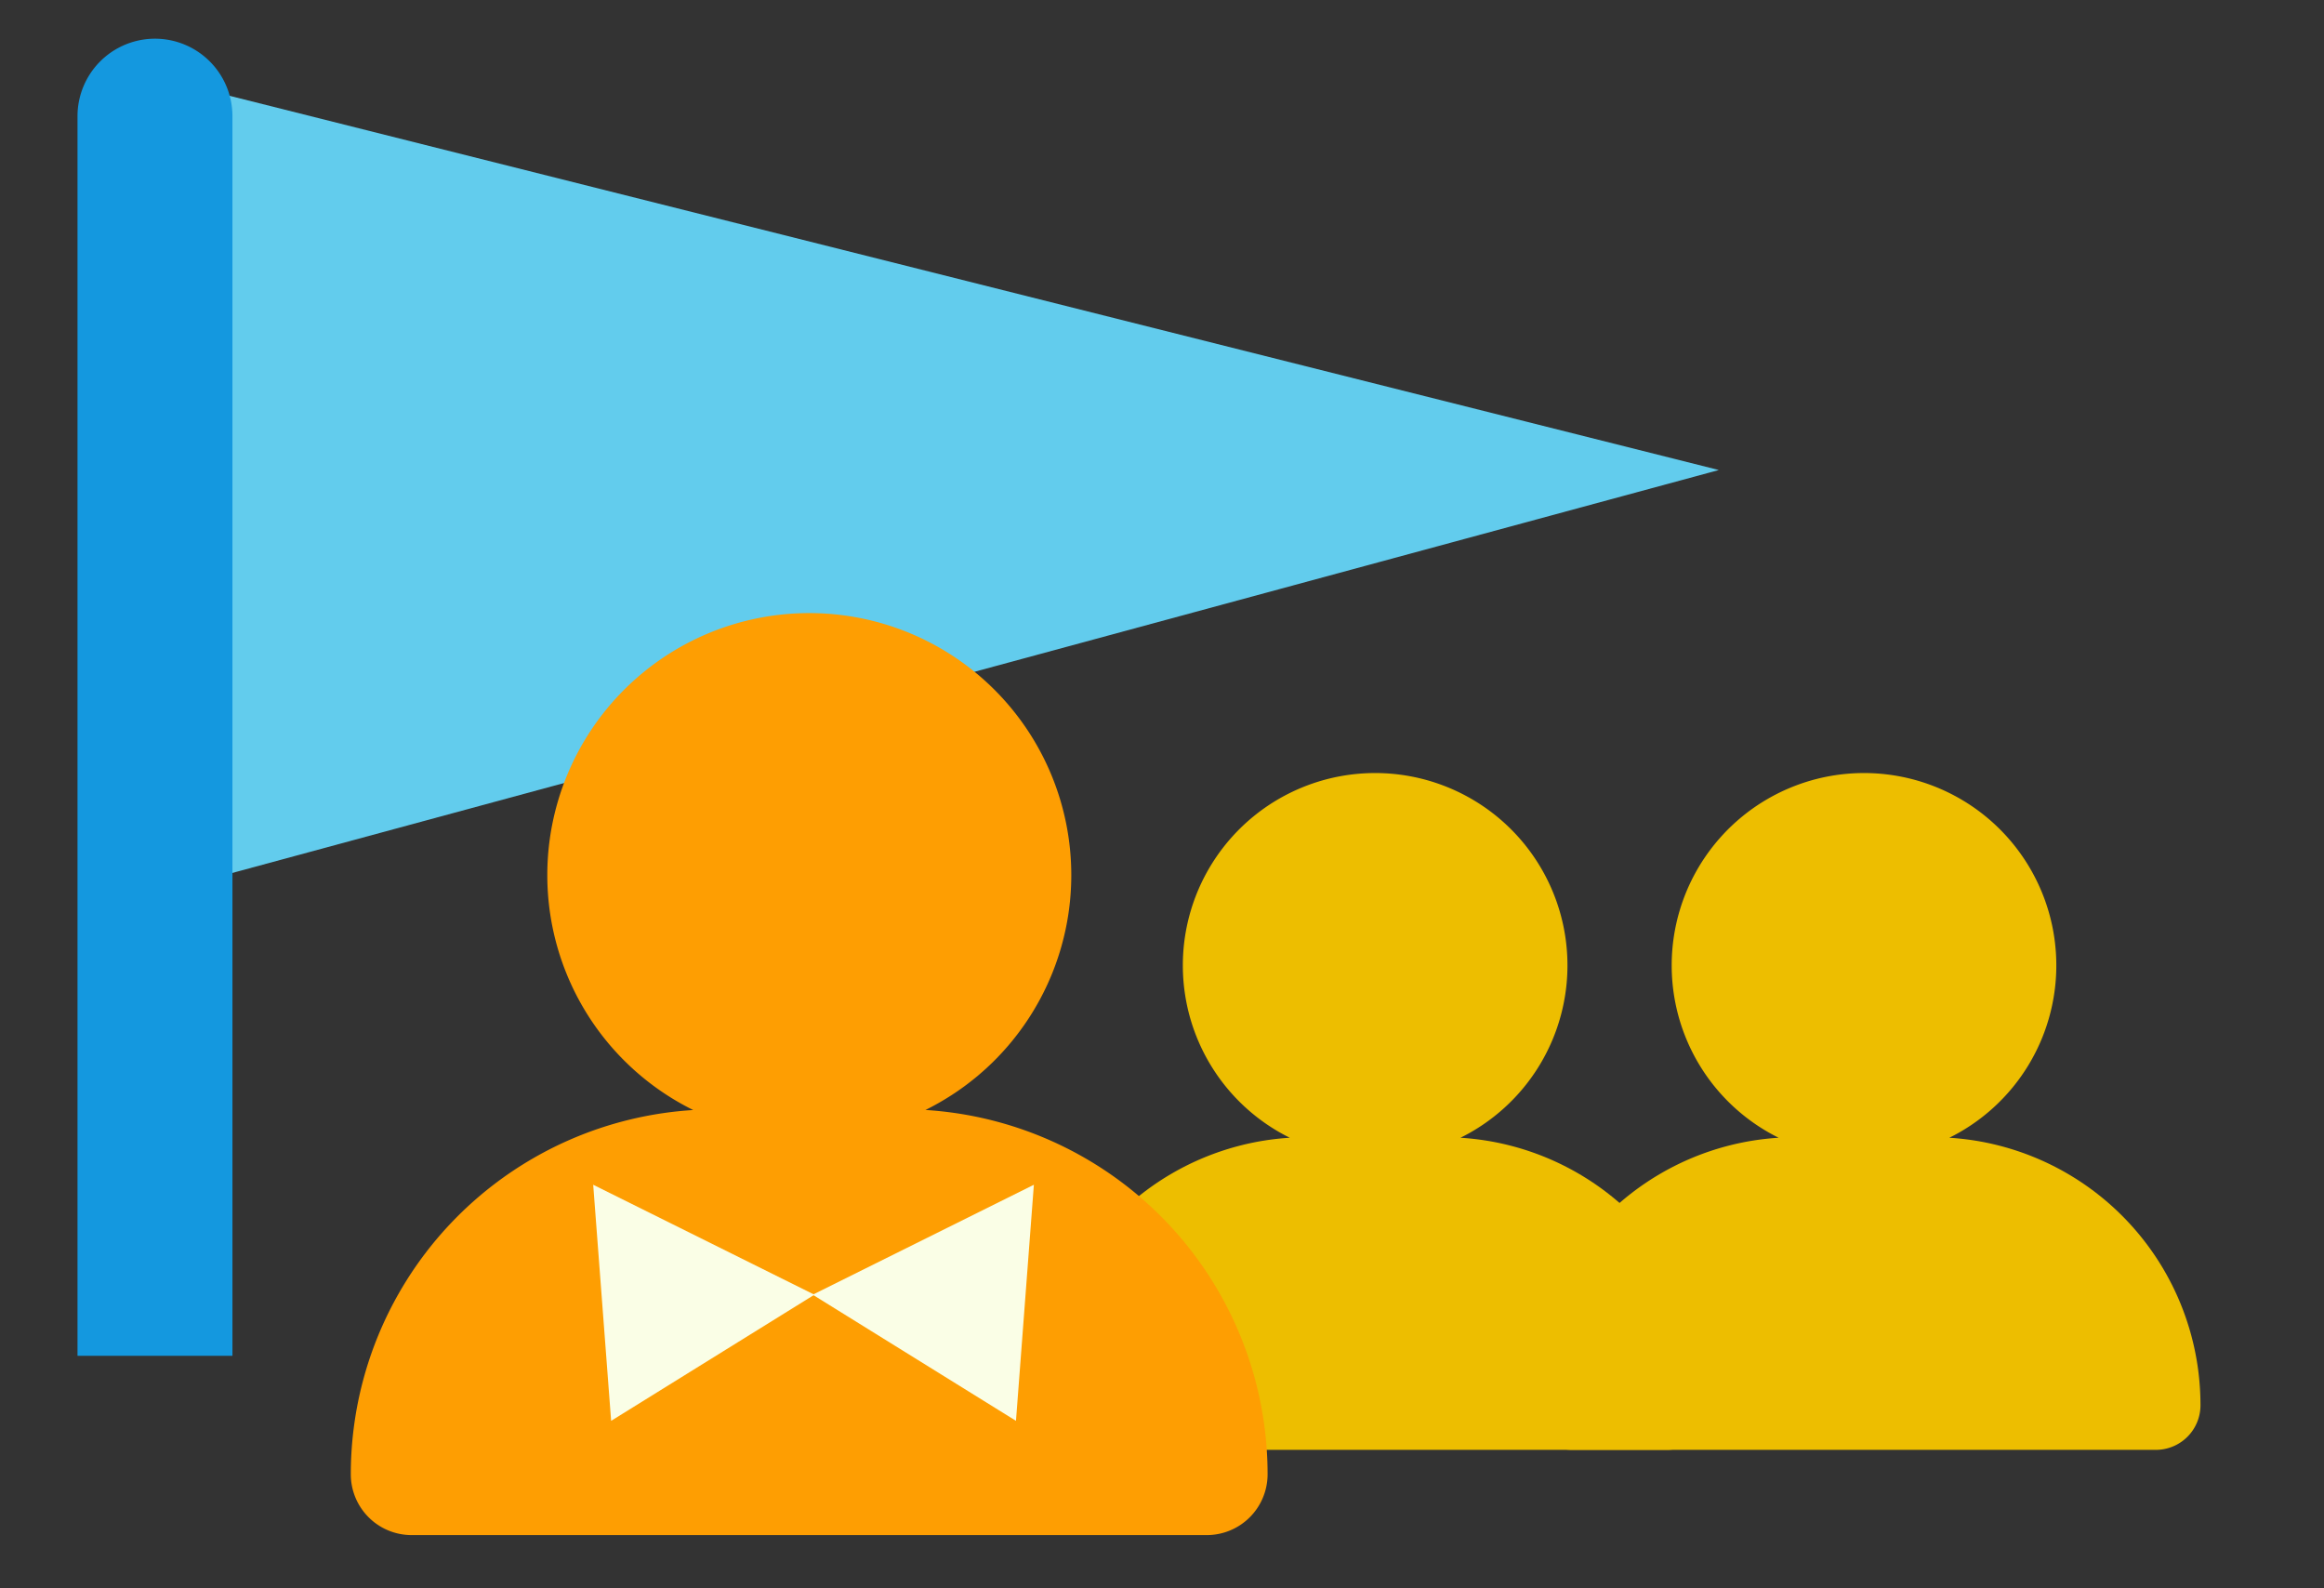
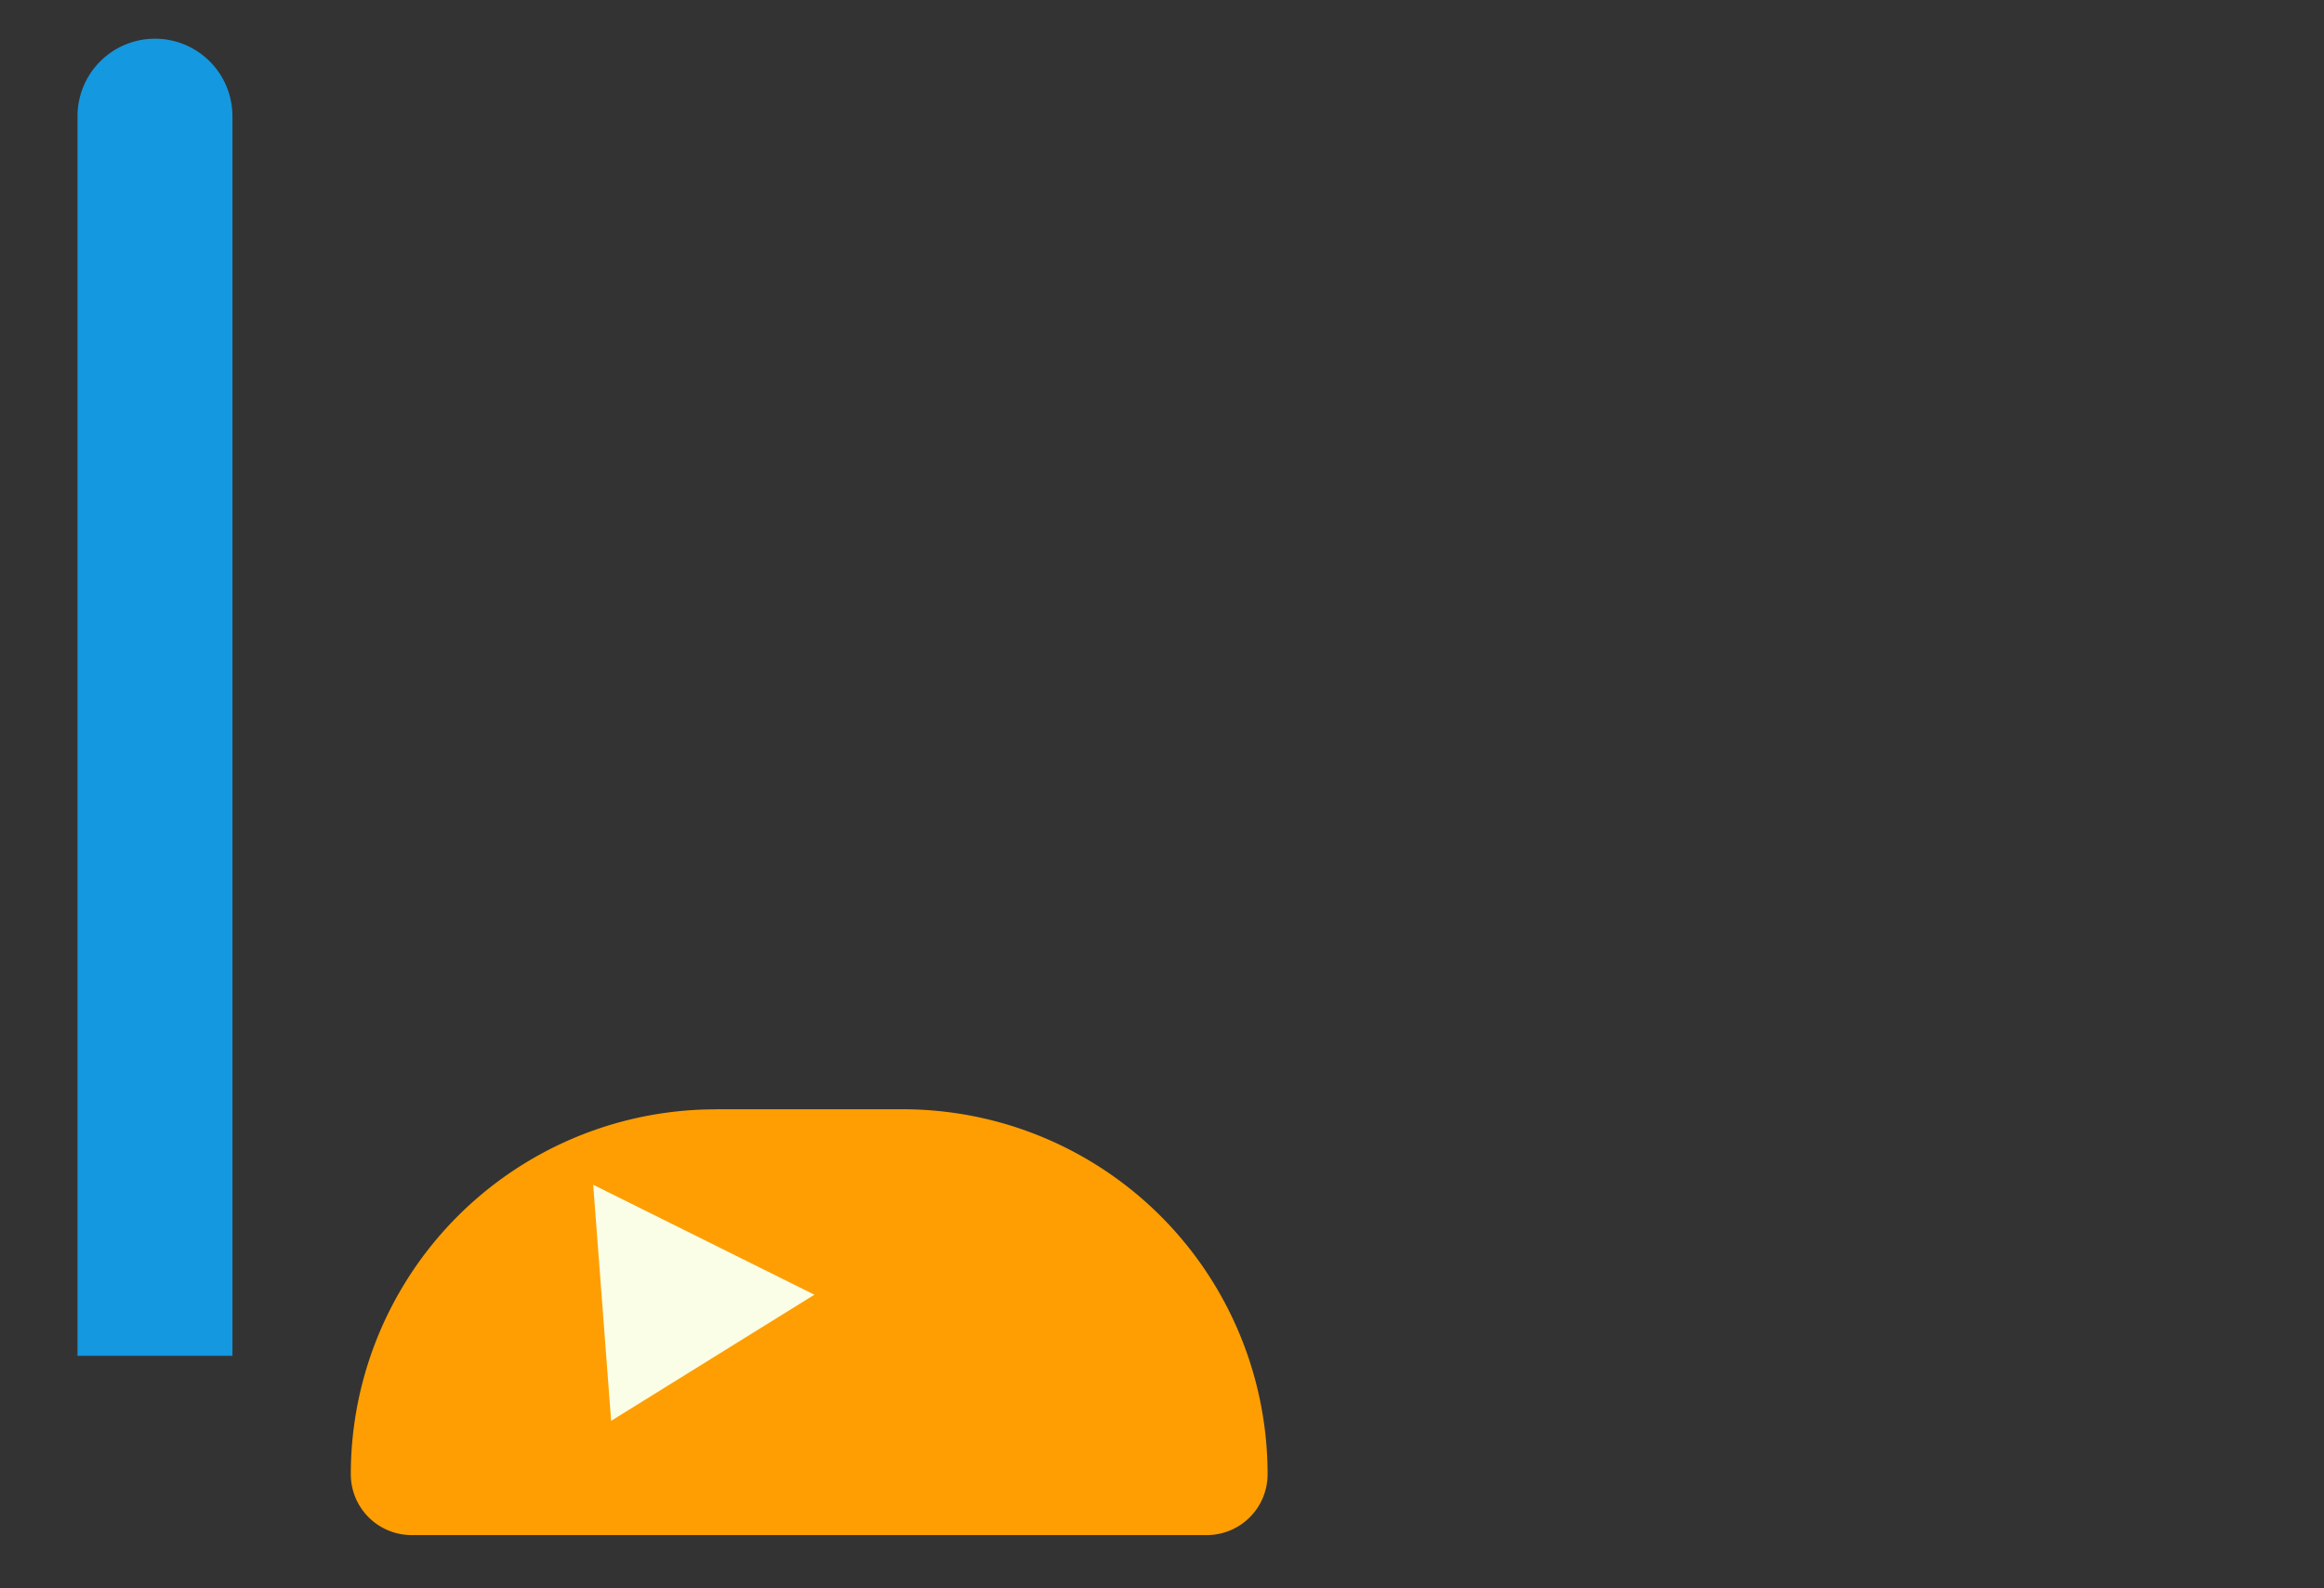
<svg xmlns="http://www.w3.org/2000/svg" width="60" height="41" viewBox="0 0 60 41">
  <rect x="0" y="0" width="60" height="41" fill="#333333" stroke="none" />
  <g transform="translate(0.25)">
    <rect width="60" height="41" transform="translate(-0.25)" fill="#fff" opacity="0" />
    <g transform="translate(2.202 1.101)">
-       <path d="M-5940.552-19811l39.523,9.93-39.523,10.711Z" transform="translate(5942.953 19812.102)" fill="#62cced" />
      <path d="M2,0H2A2,2,0,0,1,4,2V34a0,0,0,0,1,0,0H0a0,0,0,0,1,0,0V2A2,2,0,0,1,2,0Z" transform="translate(-0.451 -0.102)" fill="#1498df" />
-       <path d="M8.687,12.929A4.965,4.965,0,1,0,3.723,7.965,4.964,4.964,0,0,0,8.687,12.929ZM6.915,12.4A6.914,6.914,0,0,0,0,19.318,1.152,1.152,0,0,0,1.152,20.47H16.223a1.152,1.152,0,0,0,1.152-1.152A6.914,6.914,0,0,0,10.46,12.4H6.915Z" transform="translate(36.984 15.855)" fill="#edbe00" />
      <path d="M16.223,20.97H1.152A1.654,1.654,0,0,1-.5,19.318a7.429,7.429,0,0,1,5.635-7.2,5.465,5.465,0,1,1,7.1,0,7.429,7.429,0,0,1,5.635,7.2A1.654,1.654,0,0,1,16.223,20.97ZM6.389,12.924A6.422,6.422,0,0,0,.5,19.318a.653.653,0,0,0,.652.652H16.223a.653.653,0,0,0,.652-.652,6.422,6.422,0,0,0-5.889-6.394,5.477,5.477,0,0,1-4.6,0ZM6.915,11.9H10.46c.107,0,.214,0,.321.007a4.464,4.464,0,1,0-4.186,0C6.7,11.9,6.808,11.9,6.915,11.9Z" transform="translate(36.984 15.855)" fill="rgba(0,0,0,0)" />
-       <path d="M8.687,12.929A4.965,4.965,0,1,0,3.723,7.965,4.964,4.964,0,0,0,8.687,12.929ZM6.915,12.4A6.914,6.914,0,0,0,0,19.318,1.152,1.152,0,0,0,1.152,20.47H16.223a1.152,1.152,0,0,0,1.152-1.152A6.914,6.914,0,0,0,10.46,12.4H6.915Z" transform="translate(24.363 15.855)" fill="#edbe00" />
      <path d="M16.223,20.97H1.152A1.654,1.654,0,0,1-.5,19.318a7.429,7.429,0,0,1,5.635-7.2,5.465,5.465,0,1,1,7.1,0,7.429,7.429,0,0,1,5.635,7.2A1.654,1.654,0,0,1,16.223,20.97ZM6.389,12.924A6.422,6.422,0,0,0,.5,19.318a.653.653,0,0,0,.652.652H16.223a.653.653,0,0,0,.652-.652,6.422,6.422,0,0,0-5.889-6.394,5.477,5.477,0,0,1-4.6,0ZM6.915,11.9H10.46c.107,0,.214,0,.321.007a4.464,4.464,0,1,0-4.186,0C6.7,11.9,6.808,11.9,6.915,11.9Z" transform="translate(24.363 15.855)" fill="rgba(0,0,0,0)" />
      <g transform="translate(6.605 14.725)">
-         <path d="M11.837,16.528A6.764,6.764,0,1,0,5.073,9.764,6.764,6.764,0,0,0,11.837,16.528Zm-2.415-.718A9.42,9.42,0,0,0,0,25.233,1.57,1.57,0,0,0,1.569,26.8H22.1a1.57,1.57,0,0,0,1.569-1.57,9.42,9.42,0,0,0-9.422-9.422H9.422Z" transform="translate(0 -3)" fill="#fe9e02" />
+         <path d="M11.837,16.528Zm-2.415-.718A9.42,9.42,0,0,0,0,25.233,1.57,1.57,0,0,0,1.569,26.8H22.1a1.57,1.57,0,0,0,1.569-1.57,9.42,9.42,0,0,0-9.422-9.422H9.422Z" transform="translate(0 -3)" fill="#fe9e02" />
        <g transform="translate(6.257 14.757)">
          <path d="M-5930.379-19781.98l-.463-6.094,5.711,2.838Z" transform="translate(5930.843 19788.074)" fill="#fafee6" />
-           <path d="M-5925.595-19781.98l.462-6.094-5.71,2.838Z" transform="translate(5936.511 19788.074)" fill="#fafee6" />
        </g>
      </g>
    </g>
  </g>
</svg>